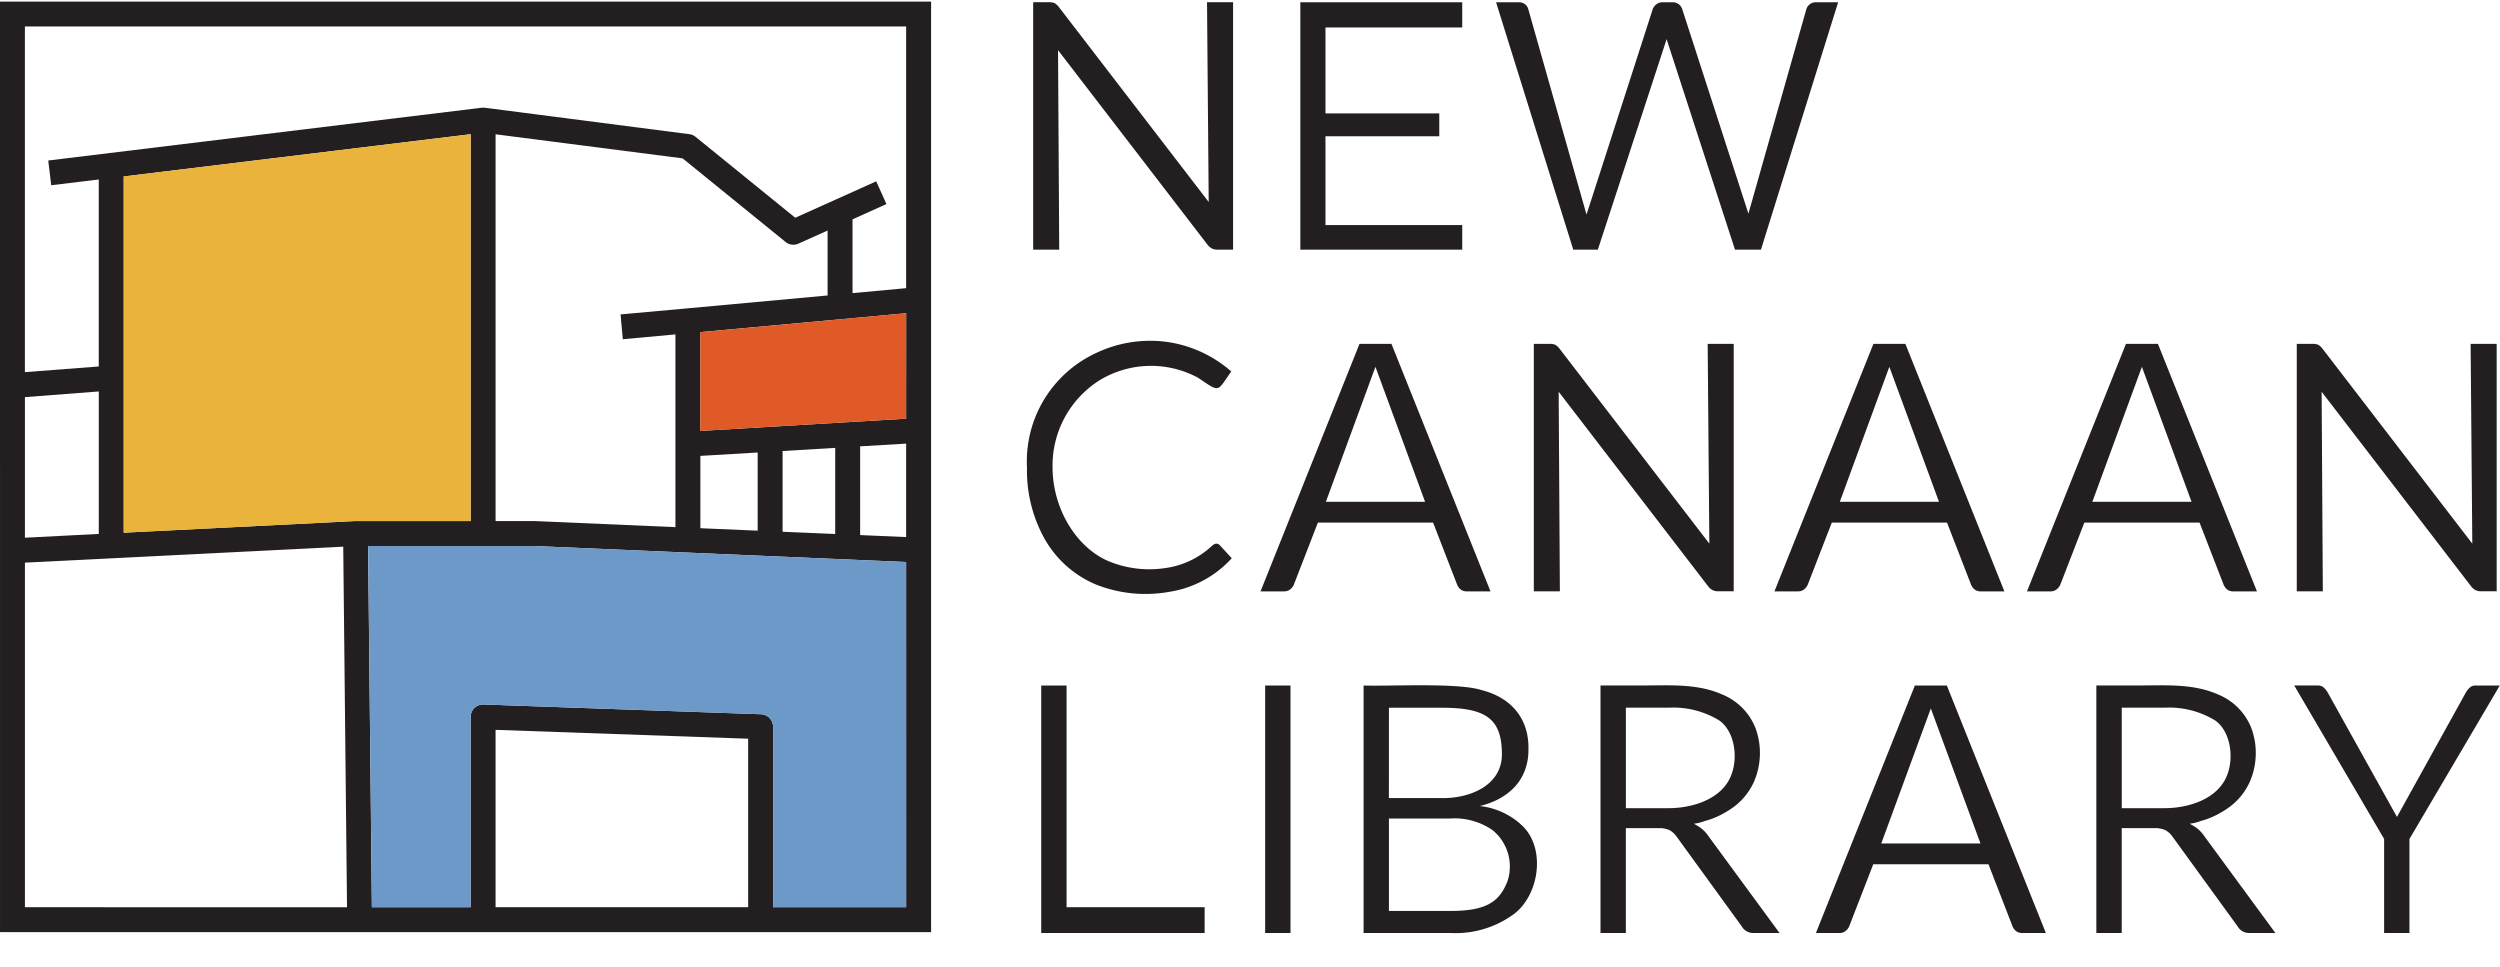
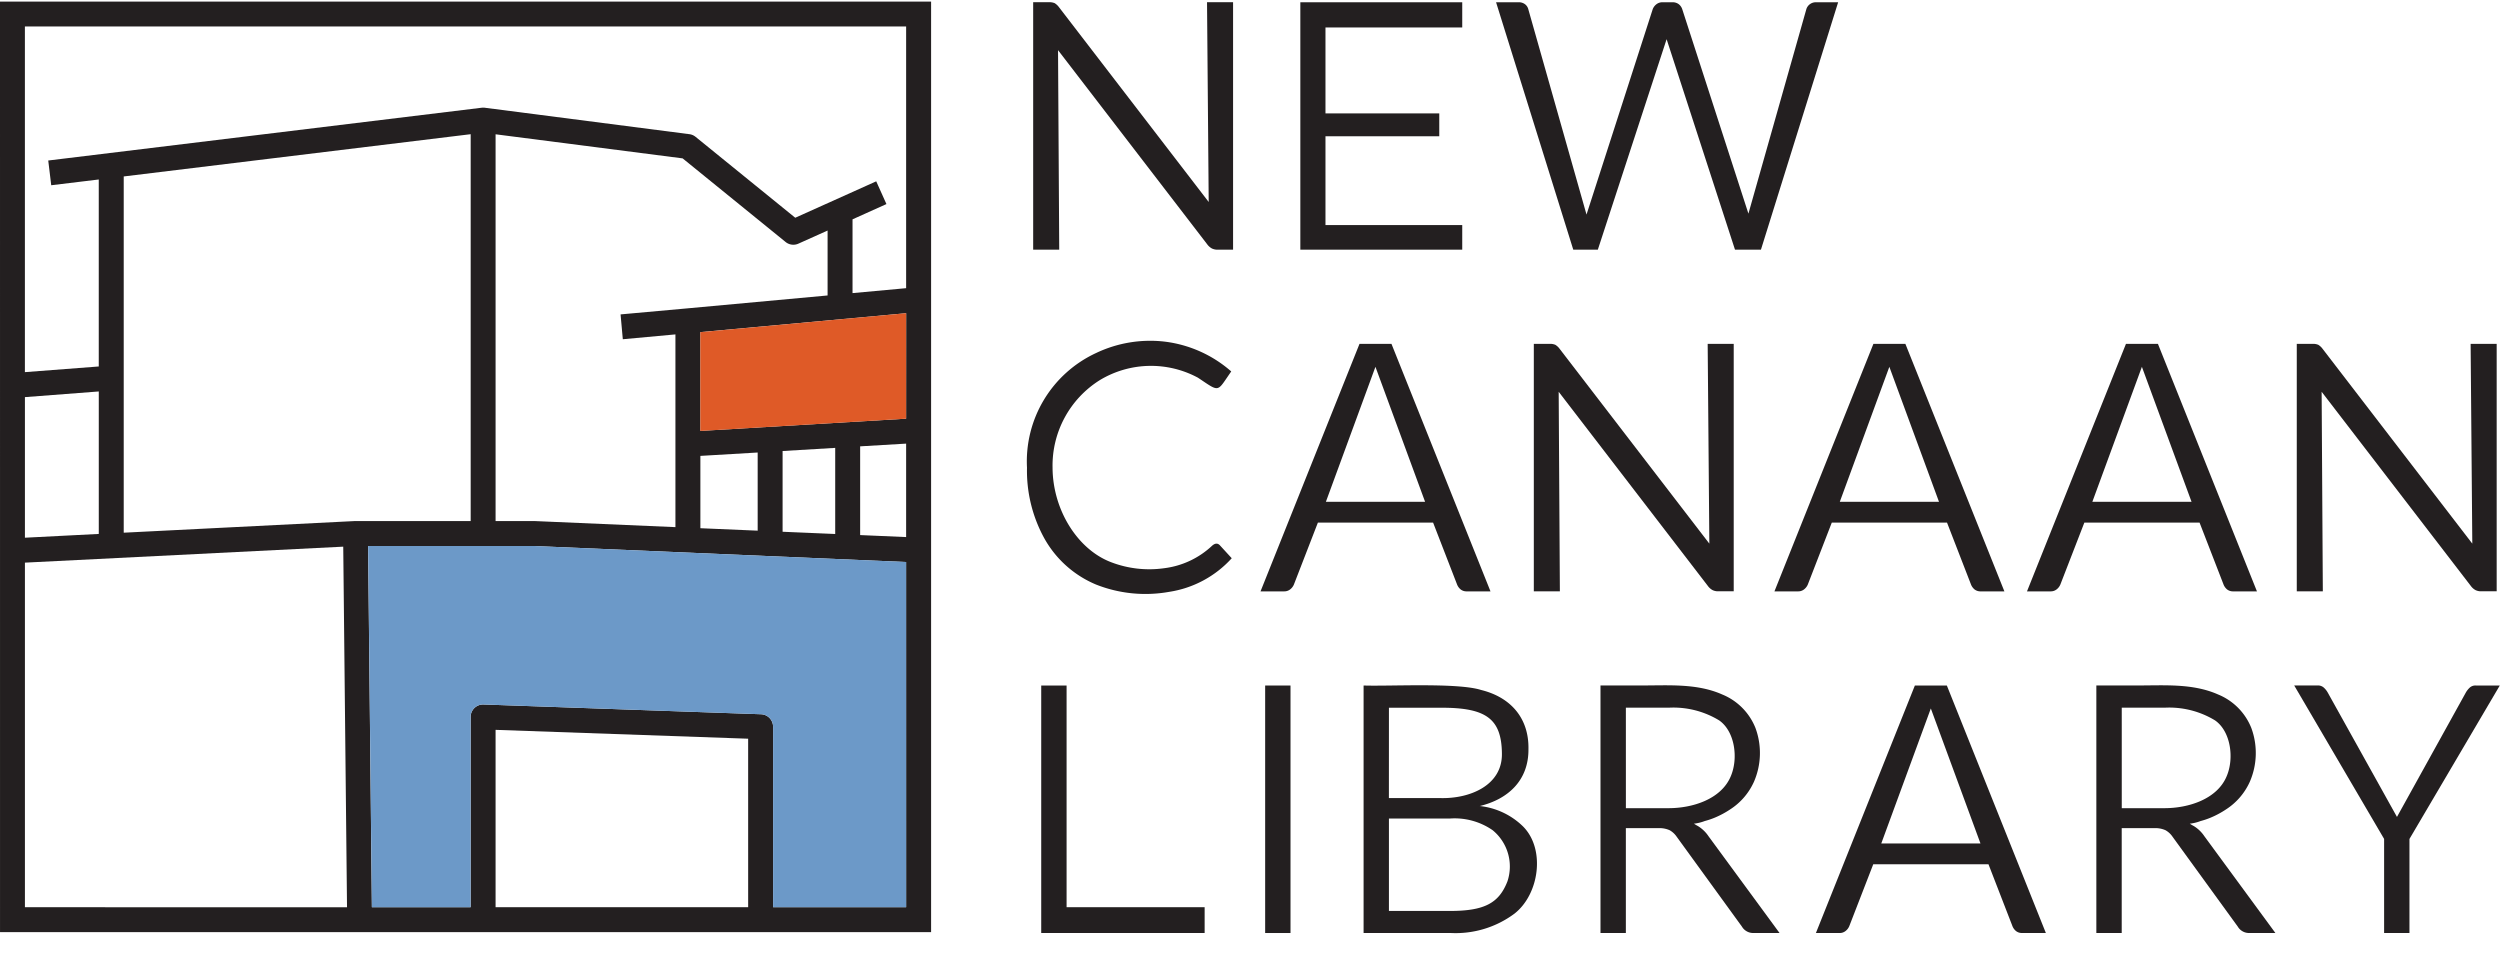
<svg xmlns="http://www.w3.org/2000/svg" width="264.818" height="102.427" viewBox="0 0 264.818 102.427">
  <defs>
    <clipPath id="clip-path">
      <rect id="Rectangle_3050" data-name="Rectangle 3050" width="157.897" height="102.427" fill="none" />
    </clipPath>
  </defs>
  <g id="Group_5929" data-name="Group 5929" transform="translate(-134.811 -1437.426)">
    <g id="Group_5926" data-name="Group 5926" transform="translate(134.811 1437.594)">
      <path id="Path_53252" data-name="Path 53252" d="M230.795,1467.881l-5.678.522v-7.815l3.591-1.617-1.082-2.409-8.577,3.859-10.556-8.569a1.291,1.291,0,0,0-.665-.285l-21.67-2.8a1.7,1.7,0,0,0-.327,0l-45.91,5.59.316,2.62,5.035-.61v19.807l-7.824.6v-36.615h93.347Zm0,13.823L209,1483v-10.466l21.8-2Zm0,12.541-4.871-.211v-9.4l4.871-.288Zm-13.086-.563v-8.553l5.573-.332v9.122ZM209,1485.646l6.069-.358v8.279l-6.069-.259Zm-1.445-15.621-7.009.634.237,2.63,5.574-.512v20.416l-14.959-.645h-4.092v-40.968l19.814,2.552,10.895,8.847a1.307,1.307,0,0,0,.833.3,1.27,1.27,0,0,0,.537-.116l3.09-1.388v6.877Zm23.241,63.429H216.7V1514.33a1.322,1.322,0,0,0-1.272-1.317l-29.394-1.033a1.32,1.32,0,0,0-1.37,1.322v20.153H174.2l-.4-38.265h17.511l39.482,1.7Zm-16.735,0H187.306v-18.788l26.754.938Zm-66.145-39.672v-37.736l36.752-4.476v40.979h-12.26Zm-10.466,39.672v-36.5l33.719-1.692.4,38.2Zm0-54.033,7.824-.6v15.092l-7.824.4Zm-2.637,56.673h98.626v-98.572H134.811Z" transform="translate(-134.811 -1437.523)" fill="#231f20" />
      <path id="Path_53253" data-name="Path 53253" d="M214.369,1472.593v36.568H200.276v-19.125A1.322,1.322,0,0,0,199,1488.72l-29.394-1.035a1.325,1.325,0,0,0-1.372,1.324v20.153H157.779l-.4-38.265h17.511Z" transform="translate(-118.385 -1413.229)" fill="#6c99c8" />
    </g>
    <path id="Path_53254" data-name="Path 53254" d="M199.542,1456.626V1467.8l-21.8,1.3v-10.466Z" transform="translate(31.252 13.977)" fill="#df5a27" />
-     <path id="Path_53255" data-name="Path 53255" d="M179.145,1445.653v40.978h-12.26l-24.492,1.234v-37.738Z" transform="translate(5.519 5.989)" fill="#eab33b" />
    <g id="Group_5928" data-name="Group 5928" transform="translate(241.732 1437.426)">
      <g id="Group_5927" data-name="Group 5927" clip-path="url(#clip-path)">
        <path id="Path_53256" data-name="Path 53256" d="M134.714,1536.158H233.4V1437.47H134.714Zm37.683-43.594h-.066l-24.506,1.232v-37.78l36.776-4.482v41.03Zm-35.041-13.146,7.828-.6v15.113l-7.828.394Zm49.887-27.871,19.823,2.557,10.9,8.858a1.321,1.321,0,0,0,.833.3,1.336,1.336,0,0,0,.543-.116l3.088-1.389v6.883l-14.929,1.379-7.014.634.237,2.631,5.581-.513v20.443l-14.971-.645h-4.092Zm21.7,34.1,6.074-.361v8.292l-6.074-.261Zm8.716-.518,5.574-.332v9.135l-5.574-.24Zm8.216-.487,4.878-.292v9.906l-4.878-.21Zm4.878-2.939-21.81,1.3v-10.482l21.81-2Zm0-41.593v27.752l-5.685.525v-7.829l3.6-1.619-1.083-2.409L219,1460.4l-10.559-8.581a1.317,1.317,0,0,0-.665-.285l-21.686-2.8a1.217,1.217,0,0,0-.328,0l-45.936,5.6.32,2.623,5.037-.613v19.83l-7.828.6v-36.655Zm-93.4,56.856,33.735-1.695.4,38.241H137.356Zm76.658,36.546H187.243v-18.808l26.771.94Zm2.642,0v-19.145a1.321,1.321,0,0,0-1.275-1.32l-29.411-1.034a1.336,1.336,0,0,0-.964.372,1.313,1.313,0,0,0-.4.948v20.179H174.133l-.4-38.31h17.516l39.509,1.7v36.611Z" transform="translate(-241.803 -1437.394)" fill="#231f20" />
        <path id="Path_53257" data-name="Path 53257" d="M216.74,1458.722,200.891,1438.1a1.684,1.684,0,0,0-.465-.439,1.457,1.457,0,0,0-.622-.1h-1.657v26.211h2.76l-.126-21.134,15.8,20.564a1.507,1.507,0,0,0,.5.444,1.326,1.326,0,0,0,.622.126h1.619v-26.211h-2.759Z" transform="translate(-195.627 -1437.325)" fill="#231f20" />
        <path id="Path_53258" data-name="Path 53258" d="M259.4,1438.272a1.05,1.05,0,0,1,1.018-.707h2.343l-8.178,26.21h-2.747l-7.244-22.3-7.287,22.3h-2.6l-8.178-26.21H228.9a1.08,1.08,0,0,1,.681.2.953.953,0,0,1,.352.511l6.174,21.779,7.017-21.769a1.21,1.21,0,0,1,.375-.5,1.018,1.018,0,0,1,.663-.221h1.04a1.071,1.071,0,0,1,.67.2,1.114,1.114,0,0,1,.37.517l7.015,21.673Z" transform="translate(-174.973 -1437.325)" fill="#231f20" />
        <path id="Path_53259" data-name="Path 53259" d="M218.193,1479.968c-.232-.232-.5-.213-.805.053a9.022,9.022,0,0,1-5.072,2.386,11.277,11.277,0,0,1-5.623-.632c-3.579-1.355-6.191-5.569-6.21-10.015a10.677,10.677,0,0,1,5.023-9.286,10.49,10.49,0,0,1,10.375-.247l.4.266c1.707,1.16,1.707,1.16,2.661-.247.137-.2.289-.423.467-.682a13.093,13.093,0,0,0-7.088-3.162,13.312,13.312,0,0,0-7.235,1.215,12.648,12.648,0,0,0-7.311,12.144,14.837,14.837,0,0,0,1.79,7.4,11.224,11.224,0,0,0,5.524,4.978,14.219,14.219,0,0,0,7.722.777,11.227,11.227,0,0,0,6.651-3.565Z" transform="translate(-195.909 -1422.219)" fill="#231f20" />
        <path id="Path_53260" data-name="Path 53260" d="M225.955,1458.507h-3.387l-10.483,26.216h2.492a.991.991,0,0,0,.653-.216,1.265,1.265,0,0,0,.391-.513l2.538-6.552h12.206l2.538,6.552a1.291,1.291,0,0,0,.385.529,1.012,1.012,0,0,0,.655.2h2.5Zm3.561,16.73H219.007l5.249-14.3Z" transform="translate(-185.481 -1422.081)" fill="#231f20" />
        <path id="Path_53261" data-name="Path 53261" d="M201.328,1502.929V1479.45h-2.687v26.215h17.31v-2.735Z" transform="translate(-195.268 -1406.835)" fill="#231f20" />
        <rect id="Rectangle_3049" data-name="Rectangle 3049" width="2.685" height="26.216" transform="translate(27.094 72.615)" fill="#231f20" />
        <path id="Path_53262" data-name="Path 53262" d="M235.326,1494.422a7.729,7.729,0,0,0-4.614-2.195c3.02-.733,5.18-2.735,5.153-6.02.066-3.25-1.838-5.488-5.008-6.272-2.48-.793-9.7-.38-12.455-.475v26.216h9.215a10.442,10.442,0,0,0,6.77-2.053c2.625-2.054,3.285-6.8.938-9.2m-14.238-12.609h5.6c4.688,0,6.321,1.171,6.367,4.821.076,3.4-3.388,4.828-6.5,4.75h-5.471Zm12.55,18.4c-.888,2.276-2.4,3.127-6.077,3.127h-6.473v-9.79h6.45a7.066,7.066,0,0,1,4.538,1.239,4.967,4.967,0,0,1,1.562,5.424" transform="translate(-180.882 -1406.846)" fill="#231f20" />
        <path id="Path_53263" data-name="Path 53263" d="M293.639,1480.183a2.194,2.194,0,0,1,.416-.518.886.886,0,0,1,.617-.216h2.557l-9.569,16.255v9.962h-2.685V1495.7l-9.524-16.255h2.471a.935.935,0,0,1,.632.2,2.02,2.02,0,0,1,.444.542l7.339,13.184Z" transform="translate(-139.354 -1406.836)" fill="#231f20" />
        <path id="Path_53264" data-name="Path 53264" d="M257.459,1458.507h-3.387l-10.483,26.216h2.49a.993.993,0,0,0,.655-.216,1.281,1.281,0,0,0,.391-.513l2.537-6.552h12.208l2.538,6.552a1.291,1.291,0,0,0,.385.529,1.01,1.01,0,0,0,.653.2h2.5Zm3.561,16.73H250.511l5.249-14.3Z" transform="translate(-162.548 -1422.081)" fill="#231f20" />
        <path id="Path_53265" data-name="Path 53265" d="M272.941,1458.507h-3.387l-10.483,26.216h2.49a.993.993,0,0,0,.655-.216,1.265,1.265,0,0,0,.391-.513l2.538-6.552h12.206l2.538,6.552a1.291,1.291,0,0,0,.385.529,1.013,1.013,0,0,0,.655.2h2.5Zm3.561,16.73H265.993l5.249-14.3Z" transform="translate(-151.278 -1422.081)" fill="#231f20" />
        <path id="Path_53266" data-name="Path 53266" d="M260,1479.45h-3.387l-10.483,26.216h2.49a.985.985,0,0,0,.655-.217,1.261,1.261,0,0,0,.391-.512l2.538-6.552h12.206l2.538,6.552a1.285,1.285,0,0,0,.385.527,1,1,0,0,0,.655.2h2.5Zm3.561,16.73H253.054l5.249-14.3Z" transform="translate(-160.697 -1406.835)" fill="#231f20" />
        <path id="Path_53267" data-name="Path 53267" d="M247.431,1479.664l-15.849-20.623a1.617,1.617,0,0,0-.465-.437,1.425,1.425,0,0,0-.622-.1h-1.657v26.21h2.76l-.126-21.135,15.8,20.564a1.507,1.507,0,0,0,.5.444,1.326,1.326,0,0,0,.622.126h1.619v-26.21h-2.759Z" transform="translate(-173.286 -1422.079)" fill="#231f20" />
        <path id="Path_53268" data-name="Path 53268" d="M294.2,1479.664l-15.849-20.623a1.64,1.64,0,0,0-.465-.437,1.431,1.431,0,0,0-.622-.1h-1.657v26.21h2.76l-.126-21.135,15.8,20.564a1.523,1.523,0,0,0,.5.444,1.326,1.326,0,0,0,.622.126h1.619v-26.21h-2.76Z" transform="translate(-139.237 -1422.079)" fill="#231f20" />
        <path id="Path_53269" data-name="Path 53269" d="M244.367,1495.424a3.64,3.64,0,0,0-1.128-1.082,4.552,4.552,0,0,1-.415-.247,4.727,4.727,0,0,0,1.147-.282,8.3,8.3,0,0,0,1-.333,9.6,9.6,0,0,0,1.692-.9,6.781,6.781,0,0,0,2.459-2.8c.024-.045.043-.095.066-.143a7.657,7.657,0,0,0,.152-5.68,6.382,6.382,0,0,0-3.532-3.554c-2.658-1.18-5.673-.949-8.514-.949h-4.37v26.218h2.687v-11.105h3.428a2.671,2.671,0,0,1,1.208.218,2.239,2.239,0,0,1,.755.7l6.9,9.506a1.383,1.383,0,0,0,1.287.681h2.7Zm-8.754-13.621h4.636a9.339,9.339,0,0,1,5.243,1.348c1.678,1.164,2.056,4.043,1.218,5.956-1.025,2.407-4.062,3.359-6.628,3.345h-4.468Z" transform="translate(-170.31 -1406.844)" fill="#231f20" />
        <path id="Path_53270" data-name="Path 53270" d="M274.764,1495.424a3.617,3.617,0,0,0-1.127-1.082,4.561,4.561,0,0,1-.415-.247,4.7,4.7,0,0,0,1.146-.282,8.229,8.229,0,0,0,1-.333,9.6,9.6,0,0,0,1.692-.9,6.793,6.793,0,0,0,2.459-2.8c.024-.045.042-.095.066-.143a7.657,7.657,0,0,0,.152-5.68,6.382,6.382,0,0,0-3.532-3.554c-2.658-1.18-5.673-.949-8.514-.949h-4.37v26.218h2.687v-11.105h3.428a2.67,2.67,0,0,1,1.208.218,2.238,2.238,0,0,1,.755.7l6.9,9.506a1.383,1.383,0,0,0,1.287.681h2.7Zm-8.752-13.621h4.636a9.339,9.339,0,0,1,5.243,1.348c1.678,1.164,2.056,4.043,1.218,5.956-1.025,2.407-4.062,3.359-6.628,3.345h-4.468Z" transform="translate(-148.182 -1406.844)" fill="#231f20" />
        <path id="Path_53271" data-name="Path 53271" d="M231.675,1440.236v-2.672h-17.15v26.211h17.15v-2.606H217.188v-9.407h12.054v-2.428H217.188v-9.1Z" transform="translate(-183.705 -1437.325)" fill="#231f20" />
      </g>
    </g>
  </g>
</svg>